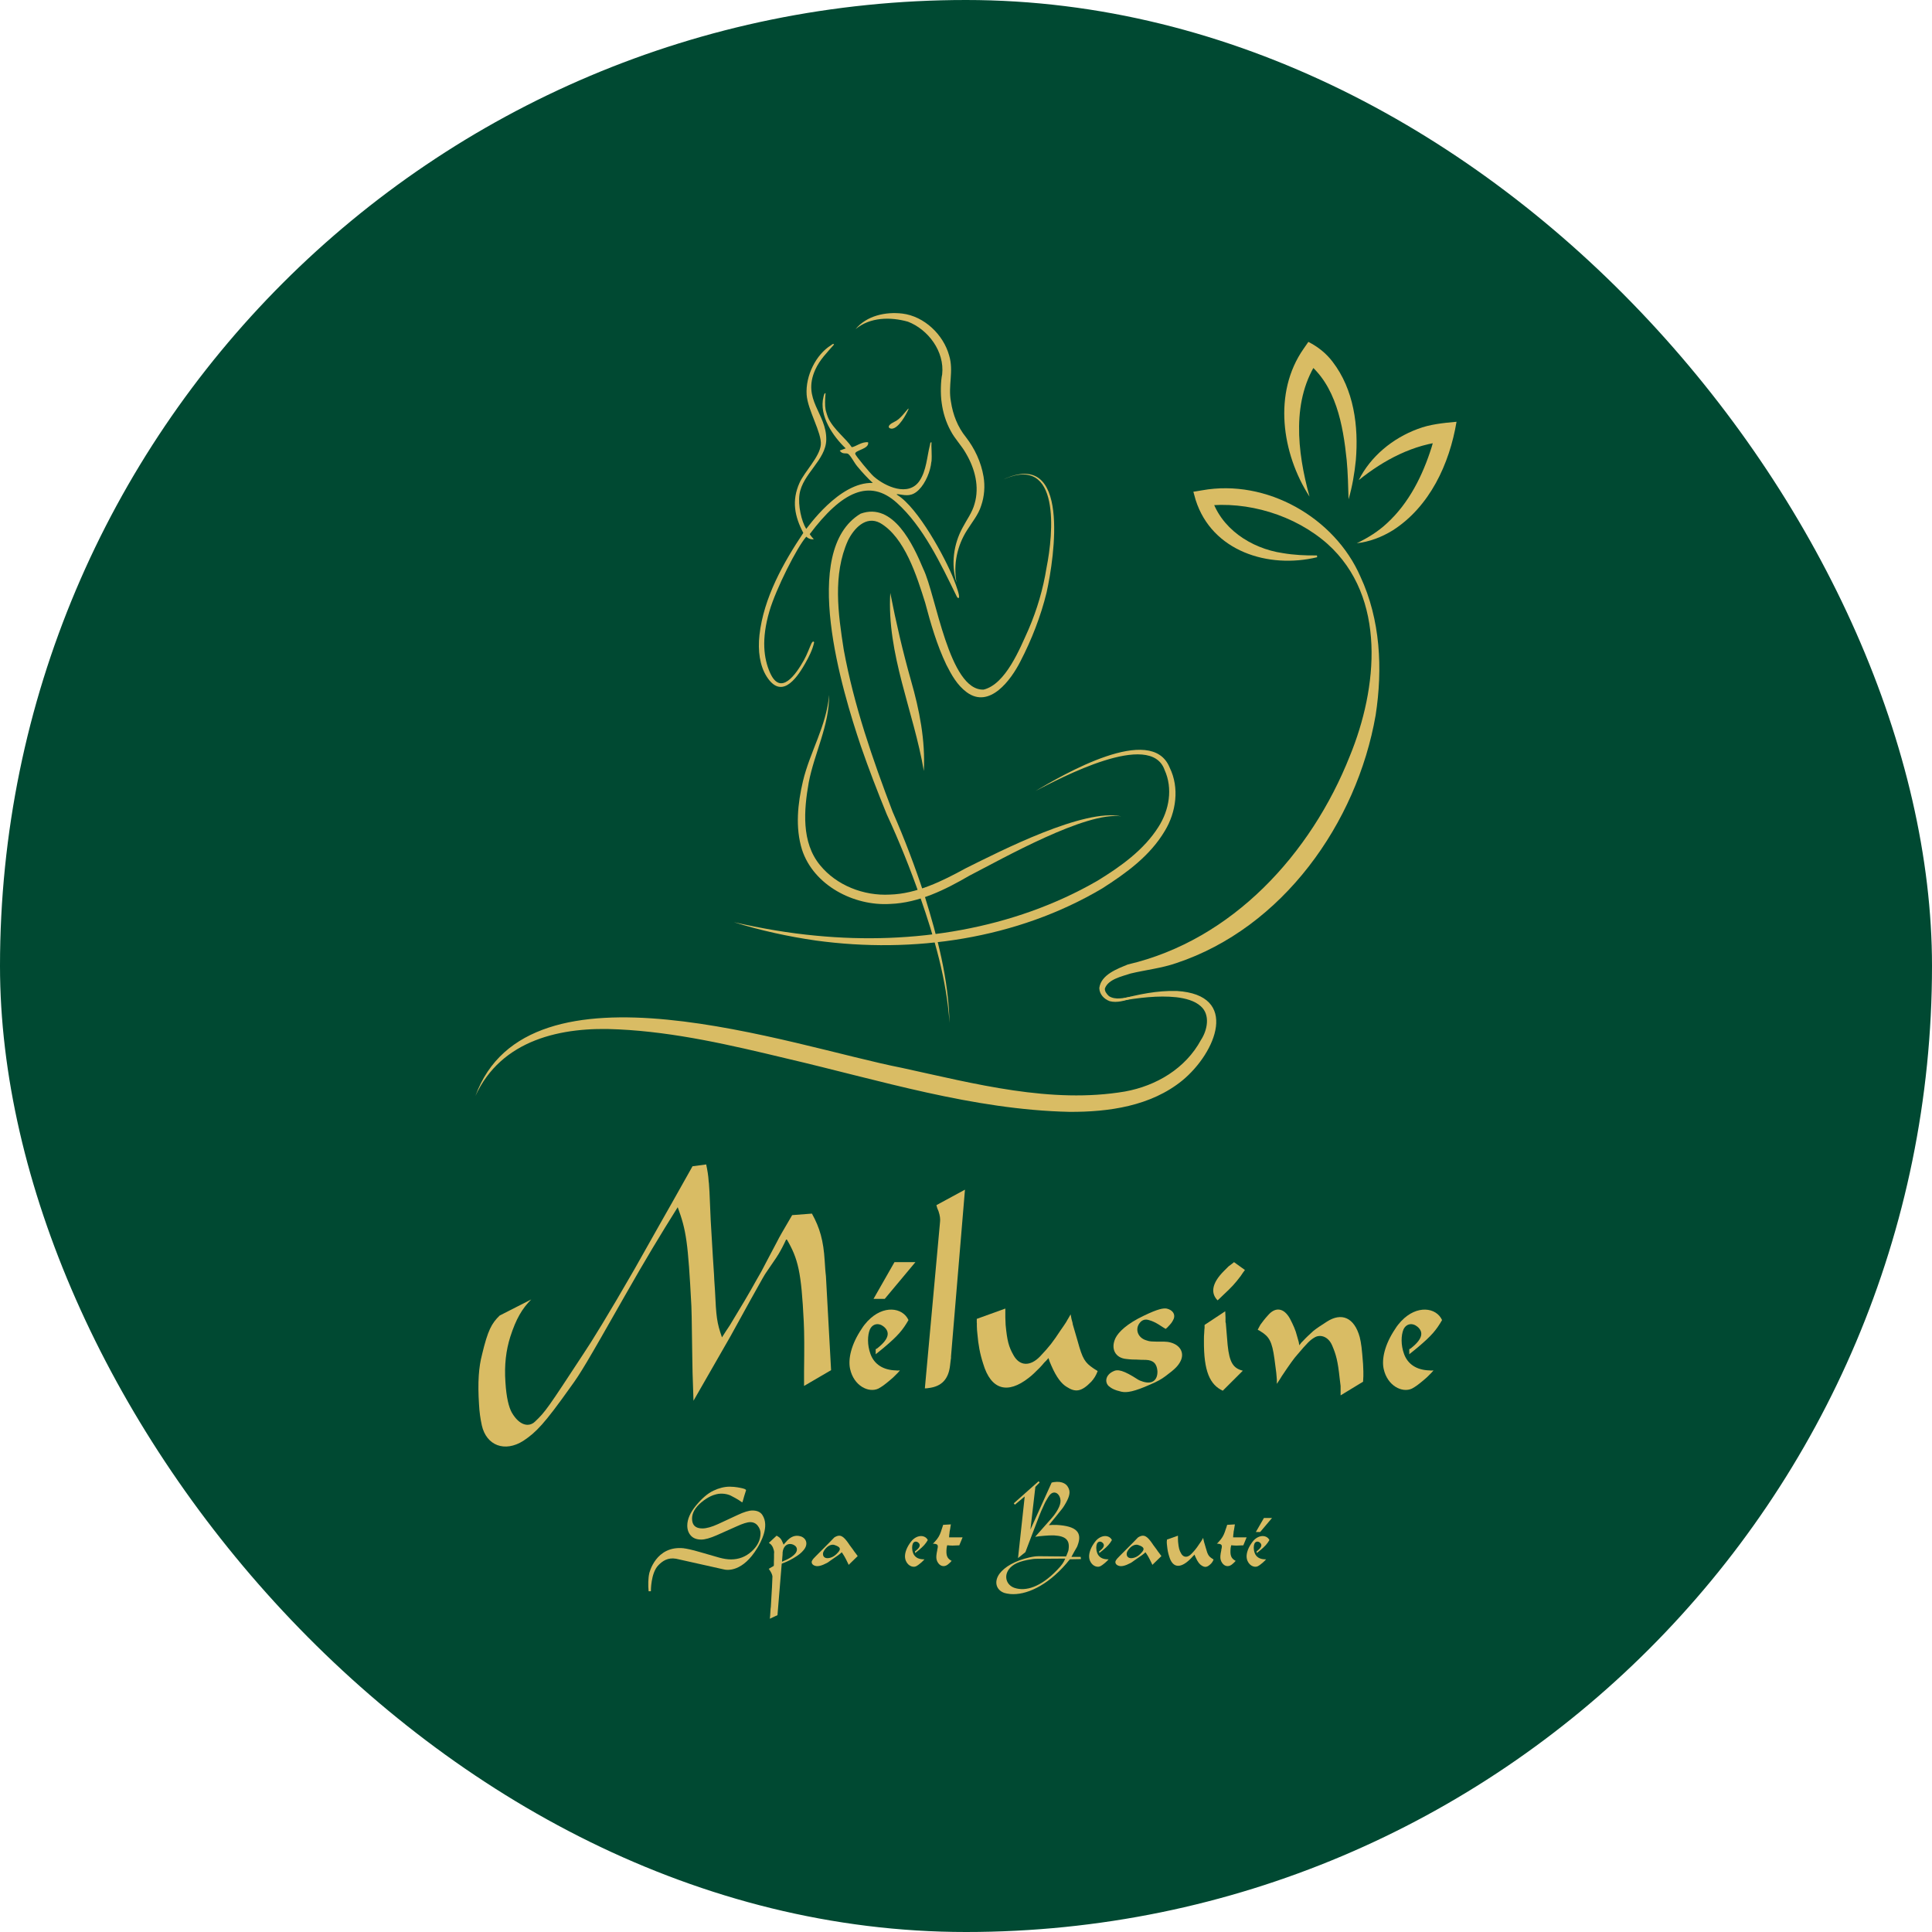
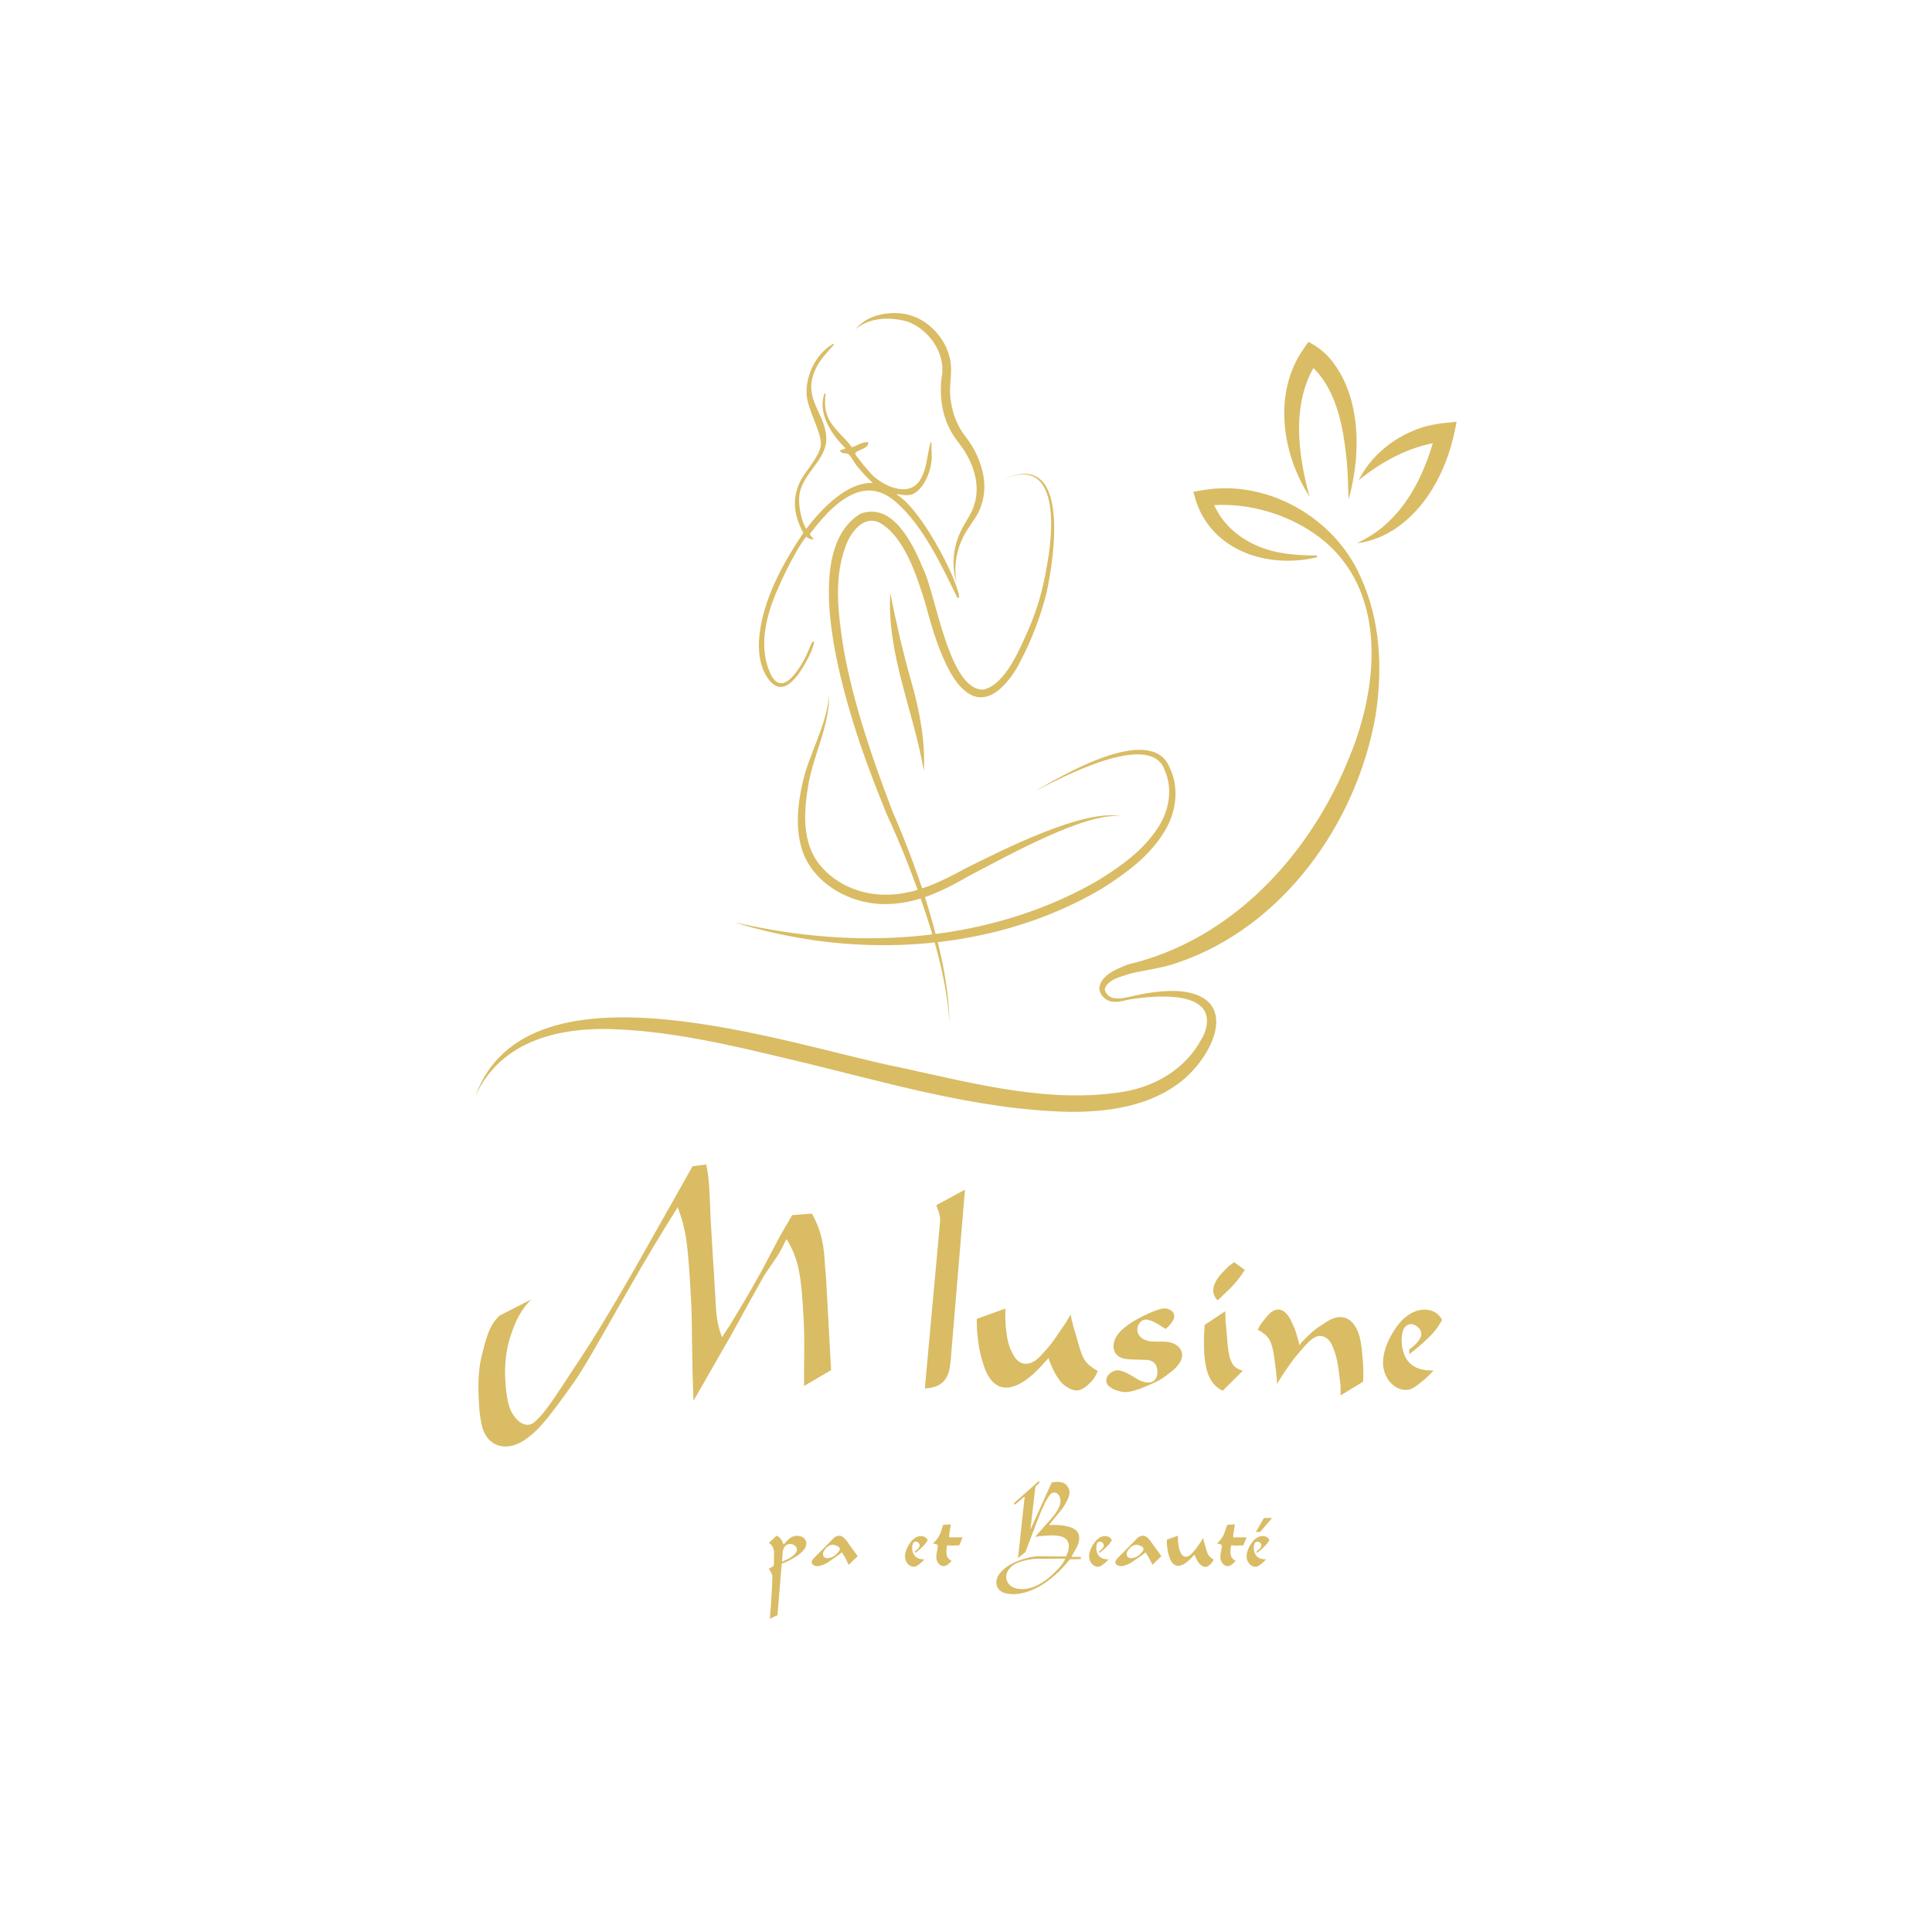
<svg xmlns="http://www.w3.org/2000/svg" version="1.1" width="1000" height="1000">
  <g clip-path="url(#SvgjsClipPath1124)">
-     <rect width="1000" height="1000" fill="#004932" />
    <g transform="matrix(2.19,0,0,2.19,183.951,100)">
      <svg version="1.1" width="288.6" height="365.26">
        <svg id="Calque_1" version="1.1" viewBox="0 0 288.6 365.26">
          <defs>
            <style>
      .st0 {
        fill: #d9bc64;
      }
    </style>
            <clipPath id="SvgjsClipPath1124">
              <rect width="1000" height="1000" x="0" y="0" rx="500" ry="500" />
            </clipPath>
          </defs>
          <g>
            <path class="st0" d="M225.49,71.69c-6.54-10.15-8.66-24.53-1.39-34.92,0,0,1.13-1.63,1.13-1.63,2.26,1.15,4.2,2.69,5.72,4.69,5.07,6.59,6.17,15.28,5.5,23.28-.32,3.14-.84,6.24-1.72,9.24-.1-3.13-.15-6.21-.44-9.25-.85-8.31-2.54-17.8-9.45-23.16,0,0,2.83-.65,2.83-.65-6.56,9.43-5.07,21.85-2.17,32.41h0Z" />
            <path class="st0" d="M237.13,67.83c2.79-5.63,8.04-9.92,13.92-12.1,2.84-1.11,6.17-1.44,9.2-1.71-1.66,9.97-6.35,20.1-15.1,25.68-2.61,1.61-5.53,2.7-8.48,3.03,2.68-1.29,5.12-2.82,7.18-4.76,5.19-4.77,8.4-11.26,10.5-17.9.42-1.32.79-2.73,1.05-3.98l2.34,2.56c-7.67.68-14.66,4.38-20.61,9.17h0Z" />
            <path class="st0" d="M28.35,213.41c12.38-34.26,74.94-11.73,100.85-6.68,17.17,3.74,35.23,8.55,52.7,5.58,7.43-1.35,14.31-5.46,17.94-12.17,1.54-2.33,2.26-5.99-.05-7.99-1.43-1.3-3.61-1.86-5.76-2.12-4.39-.47-8.92.16-13.38.87-1.04-.09-2.09-.28-2.98-.81.9.41,2.15.47,2.94.44,4.37-1.16,8.86-2.11,13.53-1.98,14.96.91,9.25,14.61,1.32,21.14-7.46,6.09-17.44,7.48-26.7,7.43-22.85-.5-44.85-7.48-66.89-12.62-13.09-3.14-26.22-6.22-39.66-6.87-13.47-.73-27.75,2.38-33.87,15.79h0Z" />
            <path class="st0" d="M227.29,86.04c-11.48,2.77-24.84-1.38-28.7-13.54,0,0-.54-1.94-.54-1.94,0,0,2.06-.34,2.06-.34,15.25-2.75,31.33,6.43,37.42,20.39,4.74,10.19,5.3,21.8,3.6,32.77-4.44,25.52-21.98,50.24-47.13,58.59-3.45,1.2-7.32,1.62-10.77,2.45-2.12.7-5.28,1.35-6.08,3.52-.11.57.33,1.28.96,1.84,0,0-.09-.06-.09-.06,1.61,1.07,3.62.45,5.4.17,0,0,.11.42.11.42-1.67.49-3.49,1.12-5.25.65-1.33-.48-2.43-1.62-2.46-3.11.42-3.17,4.25-4.53,6.74-5.56,24.72-5.77,43.32-26.17,52.47-49.27,6.56-15.96,8.8-37.5-5.29-50.14-7.74-6.83-18.91-10.19-29.03-8.97,0,0,1.52-2.28,1.52-2.28,2.11,7.53,9.4,12.32,16.93,13.43,2.63.45,5.36.59,8.1.55,0,0,.05.43.05.43h0Z" />
            <g>
              <path class="st0" d="M111.96,118.65c.05,7.18-3.48,13.68-4.81,20.6-1.16,6.52-1.78,14.17,2.66,19.56,3.91,4.81,10.35,7.3,16.52,6.96,6.3-.18,12.41-3.2,17.86-6.19,8.33-4.14,28.08-14.26,36.83-12.3-8.33-1.2-27.87,9.89-35.92,14.03-5.65,3.29-11.91,6.42-18.68,6.67-8.62.55-18.11-4.4-20.86-12.81-1.64-5.27-1.01-10.97.22-16.21,1.66-6.96,5.54-13.01,6.17-20.3h0Z" />
              <path class="st0" d="M160.7,141.3c6.43-3.78,27.47-16.17,31.75-5.54,2.35,4.74,1.53,10.55-1.14,14.95-3.5,5.92-9.13,9.98-14.81,13.61-20.2,11.97-44.63,15.46-67.67,12.31-6.57-.95-13.07-2.37-19.39-4.34,6.45,1.46,12.96,2.6,19.52,3.2,22.72,2.19,46.55-1.5,66.44-13,5.44-3.33,10.95-7.25,14.39-12.7,2.56-3.98,3.45-9.1,1.46-13.48-3.33-9.47-24.69,1.97-30.55,4.99h0Z" />
              <path class="st0" d="M153.13,67.66c15.94-7.43,12.1,18.28,10.23,26.72-1.36,5.58-3.54,11.18-6.19,16.28-2.19,4.33-7.27,11.31-12.71,7.27-2.25-1.68-3.57-4.08-4.79-6.48-2.26-4.73-3.7-9.75-5.01-14.68-1.98-6.28-4.81-15.44-10.65-18.83-3.36-1.8-6.22,1.32-7.61,4.18-3.6,8.05-2.31,17.27-.98,25.77,2.39,13.1,6.81,25.86,11.56,38.32,2.82,6.42,5.36,13.12,7.53,19.78,3.04,9.76,5.7,19.82,5.91,30.1-.69-10.22-3.58-20.13-6.94-29.75-2.3-6.58-4.95-13.18-7.88-19.51-2.19-5.36-4.27-10.75-6.16-16.22-4.33-12.89-14.52-46.13-.05-54.86,7.74-2.83,12.46,7.38,14.84,13.07,3,6.14,6.08,28.86,14.26,28.5,5.21-1.29,8.55-9.66,10.62-14.25,2.01-4.69,3.43-9.5,4.24-14.57,1.61-7.99,3.4-26.88-10.2-20.85h0Z" />
              <path class="st0" d="M126.41,94.43c1.36,7,2.98,13.95,4.91,20.77,1.99,6.93,3.41,14.13,3.03,21.36-2.39-14.12-8.79-27.61-7.93-42.13h0Z" />
              <path class="st0" d="M142.05,91.97c-1.31-4.27-.68-9,1.45-12.91,1.01-1.93,2.3-3.6,2.85-5.69.58-1.96.61-4.05.22-6.06-.39-2.01-1.18-3.96-2.23-5.75-1.07-1.94-2.65-3.46-3.67-5.44-1.11-2.04-1.8-4.29-2.1-6.56-.32-2.03-.23-5.27.11-6.72.61-5.49-3.36-10.65-8.08-12.47-4.11-1.16-8.97-1.11-12.39,1.77,2.6-3.2,7.12-4.16,11.07-3.69,5.16.64,9.69,4.96,11.05,9.91,1.13,3.69-.29,7.11.42,10.89.46,3.07,1.58,5.98,3.54,8.4,2.11,2.74,3.59,5.9,4.17,9.33.38,2.28.2,4.68-.56,6.87-.66,2.16-2.19,3.95-3.33,5.79-2.33,3.65-3.27,8.01-2.51,12.31h0Z" />
            </g>
            <path class="st0" d="M136.13,63.43c-.19,2.27-1.39,5.1-2.93,6.64-1.63,1.63-2.96,1.38-4.64,1.11-.2-.03-.94-.14-.47.15,4.88,2.99,11.35,14.83,13.37,20.03.52,1.33,1.5,3.95,1.15,4.28-.22.14-.39-.13-.56-.48-3.73-7.64-7.87-16.39-14.08-21.98-6.44-5.8-13-2.69-20.59,7.4,0,0,.35.57.97,1.21-1.11.13-1.78-.61-1.78-.61-2.17,2.43-7.17,12.33-8.71,17.59-1.97,6.71-1.31,11.23.1,14.48,2.52,5.81,6.18.43,8.05-2.89.74-1.3,1.47-3.33,1.78-3.95.15-.29.4-.66.64-.28-.39,1.81-1.25,3.47-2.14,5.04-2.31,4.07-5.73,8.34-9.09,3.06-1.61-2.53-2.12-6.07-1.7-9.8.99-8.83,5.69-17.15,10.36-24.14-2.04-3.88-2.79-7.59-.9-11.82,1.17-2.63,4.77-6.15,5.04-8.99s-3.1-8.18-3.35-11.86c-.3-4.48,2.23-9.51,5.74-11.67.2-.12.56-.54.73-.18-1.62,1.87-3.38,3.58-4.44,5.96-3.17,7.09,2.7,10.31,2.61,16.51-.07,4.85-5.63,8.07-6.33,12.95-.37,2.58.44,6.31,1.59,8.15.24-.17,7.78-11.16,15.74-10.86-1.15-1.04-2.54-2.54-3.69-3.94-.82-1-1.27-2.11-2.04-2.85-.5-.48-1.38.22-2.09-.86l1.41-.52c-2.9-2.76-6.41-7.66-5.24-12.22.09-.33.16-.86.48-.83-.13,1.53-.17,2.88,0,3.83,0,.16.45,1.64.63,2.02,1.22,2.68,4.27,4.94,5.56,6.92.85-.07,2.44-1.38,3.87-1.16.34,1.62-3.23,1.86-3.05,2.75.08.41,3.51,4.58,4.4,5.35,2.71,2.37,8.21,4.86,10.81,1,1.62-2.41,1.74-5.64,2.44-8.41.06-.26.05-.75.38-.69-.09.94.14,2.87,0,4.57Z" />
-             <path class="st0" d="M130.76,50.96c-.6,1.44-2.38,4.58-3.93,4.69-.27.02-.7-.08-.76-.37-.13-.66,1.33-1.22,1.77-1.49,1.46-.89,2.87-3.26,2.92-2.82Z" />
          </g>
          <g>
            <g>
              <g>
                <path class="st0" d="M97.91,325.42c-.06-.08-.14-.19-.22-.3l1.19-.69.03-.33v-.6l.03-1.01v-.93l.03-.3c0-.19-.03-.35-.08-.55-.22-.88-.61-1.39-1.17-1.72l1.83-1.7.14.08s.08.05.19.11c.53.33.78.63,1.08,1.37.08.22.19.41.19.41l.06.16.14-.19s.14-.16.3-.33c1.19-1.45,2.33-1.83,3.61-1.45,1.33.44,1.83,1.86.69,3.23-.56.69-1.17,1.18-2.41,1.92-.56.33-1.17.66-2.17,1.07-.19.08-.39.14-.39.14l-.22.11-1,12.15-1.8.85.03-.38.03-.27.11-1.7.06-.46.11-1.92.11-1.89.05-.77.11-2.63c-.06-.41-.28-.93-.67-1.48ZM100.85,323.45l.28-.14s.11-.05.25-.11c.19-.08.36-.16.56-.25.94-.46,1.36-.77,1.86-1.26.78-.77.69-1.64.03-2.08-.11-.08-.25-.16-.39-.22-1.08-.41-2.05.08-2.39,1.39l-.08.49v.27l-.03.49-.03.27-.03.46-.03.35v.3Z" />
                <path class="st0" d="M108.37,322.6c.25-.25.5-.52.5-.52l3.13-3.15,1.14-1.18.06-.05c.11-.08.22-.14.33-.19,1.08-.52,1.78-.19,3.08,1.7.06.11.14.22.14.22l.89,1.2.22.33.56.74.05.08.25.33-2.14,2.08-.14-.33s-.11-.19-.19-.38c-.44-.93-.8-1.56-1.3-2.27l-.36.33c-.11.08-.33.25-.33.25l-.05.05-1.03.71-.75.52s-.28.19-.53.38c-.14.11-.31.22-.47.3-1.28.68-2.14.85-2.72.68-.75-.19-1.03-.77-.78-1.23.11-.22.28-.44.44-.6ZM110.51,321.62c0,.79.69,1.26,1.94.82.53-.19,1.11-.57,1.72-1.31.58-.71.47-1.18-.94-1.64-.55-.19-1.33.03-2,.74-.53.57-.75,1.07-.72,1.4Z" />
                <path class="st0" d="M131.56,318.41c1.42-1.48,3.19-1.23,3.72-.08-.53.9-.97,1.42-2.22,2.46-.36.3-.72.57-.72.57l-.06.05v-.46c.08-.03.17-.08.22-.14,1.03-.82,1.08-1.42.53-1.89-.47-.38-1.03-.27-1.28.25-.22.52-.25,1.4.06,2.22.33.9,1.14,1.45,2.33,1.48.14.03.25,0,.36,0l-.19.22s-.14.14-.25.25c-.11.11-.25.25-.39.36-.58.49-.83.66-1.14.82-.89.41-2.25-.25-2.58-1.78-.19-.88.08-2.19,1.06-3.61.17-.27.36-.49.55-.71Z" />
                <path class="st0" d="M136.72,319.18c-.08,0-.17,0-.25.03.17-.16.33-.33.47-.49.75-.79,1.14-1.48,1.44-2.35.08-.25.17-.52.17-.52l.19-.57.17-.55,1.83-.11-.08.46-.11.71-.11.55-.03.36-.06.46-.03.52h3.19l-.78,1.89-.81.03-.75.03h-.11c-.36,0-.75-.03-1.19-.08-.06.22-.11.44-.14.68-.17,1.7.11,2.38,1.03,2.93.05.03.11.06.17.08l-.14.14s-.08.11-.17.19c-.19.19-.44.41-.69.6-.83.6-1.86.35-2.41-.79-.25-.55-.28-1.01-.14-1.92.05-.36.14-.71.14-.71v-.14c.28-1.07.17-1.34-.8-1.42Z" />
                <path class="st0" d="M159.41,322.41c.8-.19,1.5-.27,2.14-.27,3.19.03,6.41.06,6.41.06l.17-.38c.3-.71.42-1.04.44-1.39.28-2.11-.72-3.04-3.36-3.2-.69-.03-1.75,0-3.55.19-.33.05-.67.08-1,.14,0,0,1.97-2.22,3.94-4.46.17-.19.33-.38.5-.6,1.55-2.08,1.8-3.34,1.36-4.38-.42-1.01-1.3-1.26-1.94-.82-.39.27-.56.49-1.3,1.78-.11.16-.19.36-.28.52-.33.74-.67,1.48-.67,1.48,0,0-.08.16-.14.3-.28.68-.64,1.53-1.25,3.17-1.28,3.31-2.52,6.62-2.52,6.62l-1.75,1.42,1.58-14.56-2.33,1.94-.25-.33,5.88-5.23.22.33-1,1.01-1.17,10.1,5.02-11.11c.17-.05.33-.08.5-.11,2.05-.3,3.27.44,3.66,1.89.19.82-.03,1.81-1.19,3.69-.17.27-.36.55-.55.79-.17.19-.31.38-.31.38l-1.16,1.45-1.61,1.97c.61-.05,1.22-.08,1.86-.05,4.69.27,6.08,1.78,4.94,4.81-.06.19-.14.36-.22.52l-.03.03s-.3.52-.58,1.01c-.14.25-.31.55-.64,1.18h2.19l.06.52-2.61.05-.42.49s-.22.27-.42.52c-4.6,5.34-9.6,7.52-13.26,7.2-.61-.08-1.03-.14-1.36-.25-1.91-.63-2.61-2.63-1.14-4.6,1.17-1.53,3.52-3.01,7.13-3.83ZM160.82,322.76c-.31,0-.58.03-.89.08-3.16.46-4.58,1.23-5.47,2.38-1.28,1.72-.53,3.8,1.33,4.41,2.64.88,6.19-.19,10.04-4.21,1.19-1.23,1.55-1.78,1.94-2.71,0,0-3.5.03-6.96.05Z" />
                <path class="st0" d="M175.08,318.41c1.42-1.48,3.19-1.23,3.72-.08-.53.9-.97,1.42-2.22,2.46-.36.3-.72.57-.72.57l-.06.05v-.46c.08-.03.17-.08.22-.14,1.03-.82,1.08-1.42.53-1.89-.47-.38-1.03-.27-1.28.25-.22.52-.25,1.4.06,2.22.33.9,1.14,1.45,2.33,1.48.14.03.25,0,.36,0l-.19.22s-.14.14-.25.25c-.11.11-.25.25-.39.36-.58.49-.83.66-1.14.82-.89.41-2.25-.25-2.58-1.78-.19-.88.08-2.19,1.06-3.61.17-.27.36-.49.55-.71Z" />
                <path class="st0" d="M180.15,322.6c.25-.25.5-.52.5-.52l3.13-3.15,1.14-1.18.06-.05c.11-.08.22-.14.33-.19,1.08-.52,1.78-.19,3.08,1.7.06.11.14.22.14.22l.89,1.2.22.33.56.74.05.08.25.33-2.14,2.08-.14-.33s-.11-.19-.19-.38c-.44-.93-.8-1.56-1.3-2.27l-.36.33c-.11.08-.33.25-.33.25l-.05.05-1.03.71-.75.52s-.28.19-.53.38c-.14.11-.31.22-.47.3-1.28.68-2.14.85-2.72.68-.75-.19-1.03-.77-.78-1.23.11-.22.28-.44.44-.6ZM182.29,321.62c0,.79.69,1.26,1.94.82.53-.19,1.11-.57,1.72-1.31.58-.71.47-1.18-.94-1.64-.55-.19-1.33.03-2,.74-.53.57-.75,1.07-.72,1.4Z" />
                <path class="st0" d="M191.8,318.58v-.36l2.61-.93v.79c0,.22.03.46.03.68.14,1.42.28,1.97.72,2.74.55.99,1.53,1.04,2.44.08.86-.9,1.14-1.26,1.89-2.38.17-.22.3-.44.47-.68.08-.16.19-.33.19-.33l.22-.38.08.44.08.3.03.16s.22.77.44,1.5c.44,1.61.67,1.94,1.44,2.46.11.08.22.14.22.14l.17.11c-.14.38-.33.69-.58.96-.89.9-1.44.99-2.25.46-.47-.27-.94-.88-1.39-1.89-.05-.14-.11-.25-.17-.38l-.06-.16-.05-.16-.19.22-.2.19c-.14.16-.28.33-.42.46-.42.41-.69.68-1.03.93-1.89,1.45-3.41,1.1-4.13-1.29-.31-.93-.44-1.72-.53-2.65-.03-.25-.06-.49-.06-.74v-.3Z" />
                <path class="st0" d="M203.84,319.18c-.08,0-.17,0-.25.03.17-.16.33-.33.47-.49.75-.79,1.14-1.48,1.44-2.35.08-.25.17-.52.17-.52l.2-.57.17-.55,1.83-.11-.08.46-.11.71-.11.55-.03.36-.06.46-.03.52h3.19l-.78,1.89-.81.03-.75.03h-.11c-.36,0-.75-.03-1.19-.08-.05.22-.11.44-.14.68-.17,1.7.11,2.38,1.03,2.93.06.03.11.06.17.08l-.14.14s-.08.11-.17.19c-.19.19-.44.41-.69.6-.83.6-1.86.35-2.41-.79-.25-.55-.28-1.01-.14-1.92.06-.36.14-.71.14-.71v-.14c.28-1.07.17-1.34-.8-1.42Z" />
                <path class="st0" d="M212.3,318.41c1.42-1.48,3.19-1.23,3.72-.08-.53.9-.97,1.42-2.22,2.46-.36.3-.72.57-.72.57l-.06.05v-.46c.08-.03.17-.08.22-.14,1.03-.82,1.08-1.42.53-1.89-.47-.38-1.03-.27-1.28.25-.22.52-.25,1.4.06,2.22.33.9,1.14,1.45,2.33,1.48.14.03.25,0,.36,0l-.19.22s-.14.14-.25.25c-.11.11-.25.25-.39.36-.58.49-.83.66-1.14.82-.89.41-2.25-.25-2.58-1.78-.19-.88.08-2.19,1.06-3.61.17-.27.36-.49.55-.71ZM213.85,316.42h-1.03l1.91-3.31h1.91l-2.8,3.31Z" />
              </g>
-               <path class="st0" d="M77.65,320.28c.53.06,1.81.3,3.84.9,2.03.6,3.55,1.04,4.55,1.31s1.91.41,2.72.41c1.88,0,3.51-.63,4.9-1.9,1.39-1.27,2.09-2.7,2.09-4.29,0-.62-.22-1.22-.66-1.78s-1.03-.84-1.78-.84c-.67,0-1.77.34-3.27,1.03-1.51.69-3.05,1.38-4.62,2.06-1.57.69-2.8,1.03-3.67,1.03-1.08,0-1.9-.31-2.47-.94-.56-.62-.84-1.41-.84-2.37,0-1.5.7-3.09,2.09-4.77,1.39-1.68,2.75-2.84,4.08-3.47,1.33-.63,2.62-.95,3.87-.95,1.35,0,2.66.31,2.66.31.67.14,1.19.3,1.19.54-.14.41-.73,2.29-.82,2.74-.03.11-.12.12-.28,0-.85-.64-2.08-1.24-2.35-1.39-.65-.38-2.12-.77-3.57-.41-.79.19-1.97.62-3.48,1.86-1.51,1.24-2.26,2.54-2.26,3.9,0,1.55.81,2.32,2.44,2.32.97,0,2.22-.35,3.75-1.05,1.53-.7,3.06-1.41,4.56-2.12,1.51-.71,2.68-1.07,3.51-1.07,1.03,0,1.87.31,2.36,1.06,1.77,2.69-.43,6.53-1.19,7.79-3.43,5.69-7.1,5.33-8.03,5.05l-11.19-2.5c-1.93-.33-3.19.52-4.19,1.56-1.8,1.87-1.75,6.12-1.75,6.12h-.54c-.13-1.41-.11-3.07.16-4.25,0,0,1.5-6.63,8.19-5.9Z" />
            </g>
            <g>
              <path class="st0" d="M29.94,274.44c1.36-5.66,2.23-7.31,4.16-9.18l7.46-3.8c-2.15,2.15-3.59,4.59-4.95,8.82-1,3.15-1.44,6.67-1.15,10.75.22,3.58.79,5.88,1.51,7.17,1.79,3.08,4.02,3.51,5.46,2.15,2.51-2.37,3.01-3.15,11.48-16.06,1.79-2.65,5.88-9.25,12.06-20,4.38-7.81,8.83-15.63,8.83-15.63l4.88-8.68,3.23-.43c.29,1.36.5,2.65.57,3.8,0,.29.07.57.07.57l.14,2.15.29,6.74.5,8.46.29,4.45s.07,1.86.22,3.66c.29,6.24.43,7.53,1.65,11.04.65-1,1.22-1.94,1.87-2.87,2.44-4.01,4.67-7.74,6.32-10.75.57-1,1.15-2.01,1.15-2.01,0,0,1.79-3.44,3.66-6.95.57-1.15,1.36-2.51,3.59-6.31l4.67-.36c1.87,3.37,2.73,6.38,3.02,11.18.07,1.51.22,2.94.22,2.94l.07.65,1.22,22.23-6.39,3.73v-3.44c.07-5.45.07-8.96-.07-11.76-.58-11.69-1.29-14.84-4.09-19.57-.65,1.43-1.29,2.65-1.94,3.73-.22.29-.36.57-.36.57,0,0-1.22,1.79-2.44,3.58-.36.5-.79,1.22-3.73,6.52-2.37,4.3-4.74,8.6-4.74,8.6l-8.76,15.27-.22-6.67-.07-3.94s-.07-4.59-.14-9.25c0-.86-.07-1.72-.07-2.51-.79-15.2-1.22-17.92-3.23-23.37-4.09,6.52-7.61,12.33-12.49,20.93-9.12,16.06-10.48,18.35-12.85,21.58-6.17,8.68-8.11,10.68-11.13,12.69-4.38,2.8-8.76,1.15-9.83-3.66-.36-1.65-.57-3.23-.65-4.8-.36-5.38-.07-9.03.72-11.97Z" />
-               <path class="st0" d="M121.1,266.55c3.66-3.87,8.25-3.23,9.62-.22-1.36,2.37-2.51,3.73-5.74,6.45-.93.79-1.87,1.51-1.87,1.51l-.14.14v-1.22c.22-.07.43-.22.57-.36,2.66-2.15,2.8-3.73,1.36-4.95-1.22-1-2.66-.72-3.3.65-.57,1.36-.65,3.66.14,5.81.86,2.37,2.94,3.8,6.03,3.87.36.07.65,0,.93,0l-.5.57-.65.65c-.29.29-.65.65-1.01.93-1.51,1.29-2.15,1.72-2.94,2.15-2.3,1.08-5.81-.65-6.68-4.66-.5-2.29.22-5.74,2.73-9.46.43-.72.93-1.29,1.44-1.86ZM125.12,261.32h-2.66l4.95-8.68h4.95l-7.25,8.68Z" />
              <path class="st0" d="M135.45,282.4c-.29.07-.57.07-.86.07,0,0,1.79-19.64,3.59-39.36.07-.65,0-1.43-.36-2.51-.22-.43-.36-.93-.36-.93l-.14-.5,6.75-3.66-3.3,39.43v.36s-.14.86-.22,1.72c-.36,3.3-2.01,5.02-5.1,5.38Z" />
              <path class="st0" d="M146.86,266.98v-.93l6.75-2.44v2.08c0,.57.07,1.22.07,1.79.36,3.73.72,5.16,1.87,7.17,1.44,2.58,3.95,2.72,6.32.22,2.23-2.37,2.94-3.3,4.88-6.24.43-.57.79-1.15,1.22-1.79.22-.43.5-.86.5-.86l.57-1,.22,1.15.22.79.07.43s.57,2.01,1.15,3.94c1.15,4.23,1.72,5.09,3.73,6.45.29.22.57.36.57.36l.43.29c-.36,1-.86,1.79-1.51,2.51-2.3,2.37-3.73,2.58-5.81,1.22-1.22-.72-2.44-2.29-3.59-4.95-.14-.36-.29-.65-.43-1l-.14-.43-.14-.43-.5.57-.5.5c-.36.43-.72.86-1.08,1.22-1.08,1.08-1.79,1.79-2.66,2.44-4.88,3.8-8.83,2.87-10.69-3.37-.79-2.44-1.15-4.52-1.36-6.95-.07-.65-.14-1.29-.14-1.94v-.79Z" />
              <path class="st0" d="M192.59,267.34c-.65.72-.86.93-1.08,1.08,0,0-.86-.5-1.72-1.08-.72-.43-1.43-.79-2.23-1-.86-.29-1.65-.07-2.23.72-1.08,1.43-.43,3.37,1.44,4.01,1.01.36,1.29.36,4.38.36.5,0,1.08.07,1.58.22,2.3.65,3.23,2.51,2.3,4.37-.58,1.15-1.36,1.94-3.59,3.58-.93.72-2.01,1.29-3.52,1.94-3.88,1.72-5.6,2.01-6.89,1.72-1.58-.36-2.37-.79-3.02-1.36-.93-.93-.72-2.58,1.08-3.44,1.08-.57,2.44-.29,5.88,1.94.36.22.79.36,1.22.5,2.15.65,3.44-.36,3.37-2.51-.14-1.72-.93-2.58-2.73-2.65q-1.15,0-2.23-.07c-.57,0-1.22,0-2.37-.14-2.58-.22-3.8-2.37-2.58-4.95.72-1.43,2.66-3.37,6.75-5.31,3.3-1.58,4.52-1.79,5.38-1.65,1.44.36,2.01,1.36,1.65,2.37-.22.5-.5,1-.86,1.36Z" />
              <path class="st0" d="M200.7,268.27v-.79l4.88-3.23.07,1.43v1.15l.07.22.43,5.16c.43,4.23,1.36,5.52,3.59,6.09l-4.74,4.73c-3.02-1.43-4.52-4.52-4.45-11.9,0-.65,0-1.29.07-1.86,0-.5.07-1,.07-1ZM207.23,253l.43-.36,2.58,1.86-.43.57s-.29.43-.58.86c-1.36,1.79-2.08,2.58-4.16,4.52-.65.65-1.29,1.22-1.29,1.22-1.65-1.65-1.44-4.01,1.51-6.95l1.08-1.08.86-.65Z" />
              <path class="st0" d="M213.83,268.92c-.14-.07-.36-.22-.57-.29l.29-.57.36-.65c.43-.57.93-1.29,1.79-2.22,1.72-2.01,3.73-1.79,5.17.79.79,1.51,1.36,2.8,1.65,4.01.22.79.43,1.51.43,1.51l.14.79.5-.65.43-.43c.65-.72,1.43-1.43,2.37-2.29.79-.65,1.79-1.29,3.23-2.22,3.45-2.22,6.46-1,7.75,3.66.36,1.51.5,2.58.79,6.38,0,.57.07,1.15.07,1.72v1.15l-.07,1.29-5.31,3.23v-2.22c-.07-.57-.14-1.15-.22-1.79-.43-4.09-.86-5.66-1.79-7.81-.86-2.01-2.66-2.65-4.02-1.94-1.15.65-1.79,1.29-4.16,4.09-.79.86-1.87,2.37-3.73,5.16-.29.5-.58.93-.58.93l-.57.86v-1l-.07-.86-.07-.79-.43-3.3c-.57-4.09-1.22-5.23-3.37-6.52Z" />
              <path class="st0" d="M247.21,266.55c3.66-3.87,8.25-3.23,9.62-.22-1.36,2.37-2.51,3.73-5.74,6.45-.93.79-1.87,1.51-1.87,1.51l-.14.14v-1.22c.22-.07.43-.22.57-.36,2.66-2.15,2.8-3.73,1.36-4.95-1.22-1-2.66-.72-3.3.65-.57,1.36-.65,3.66.14,5.81.86,2.37,2.94,3.8,6.03,3.87.36.07.65,0,.93,0l-.5.57-.65.65c-.29.29-.65.65-1.01.93-1.51,1.29-2.15,1.72-2.94,2.15-2.3,1.08-5.81-.65-6.68-4.66-.5-2.29.22-5.74,2.73-9.46.43-.72.93-1.29,1.44-1.86Z" />
            </g>
          </g>
        </svg>
      </svg>
    </g>
  </g>
</svg>